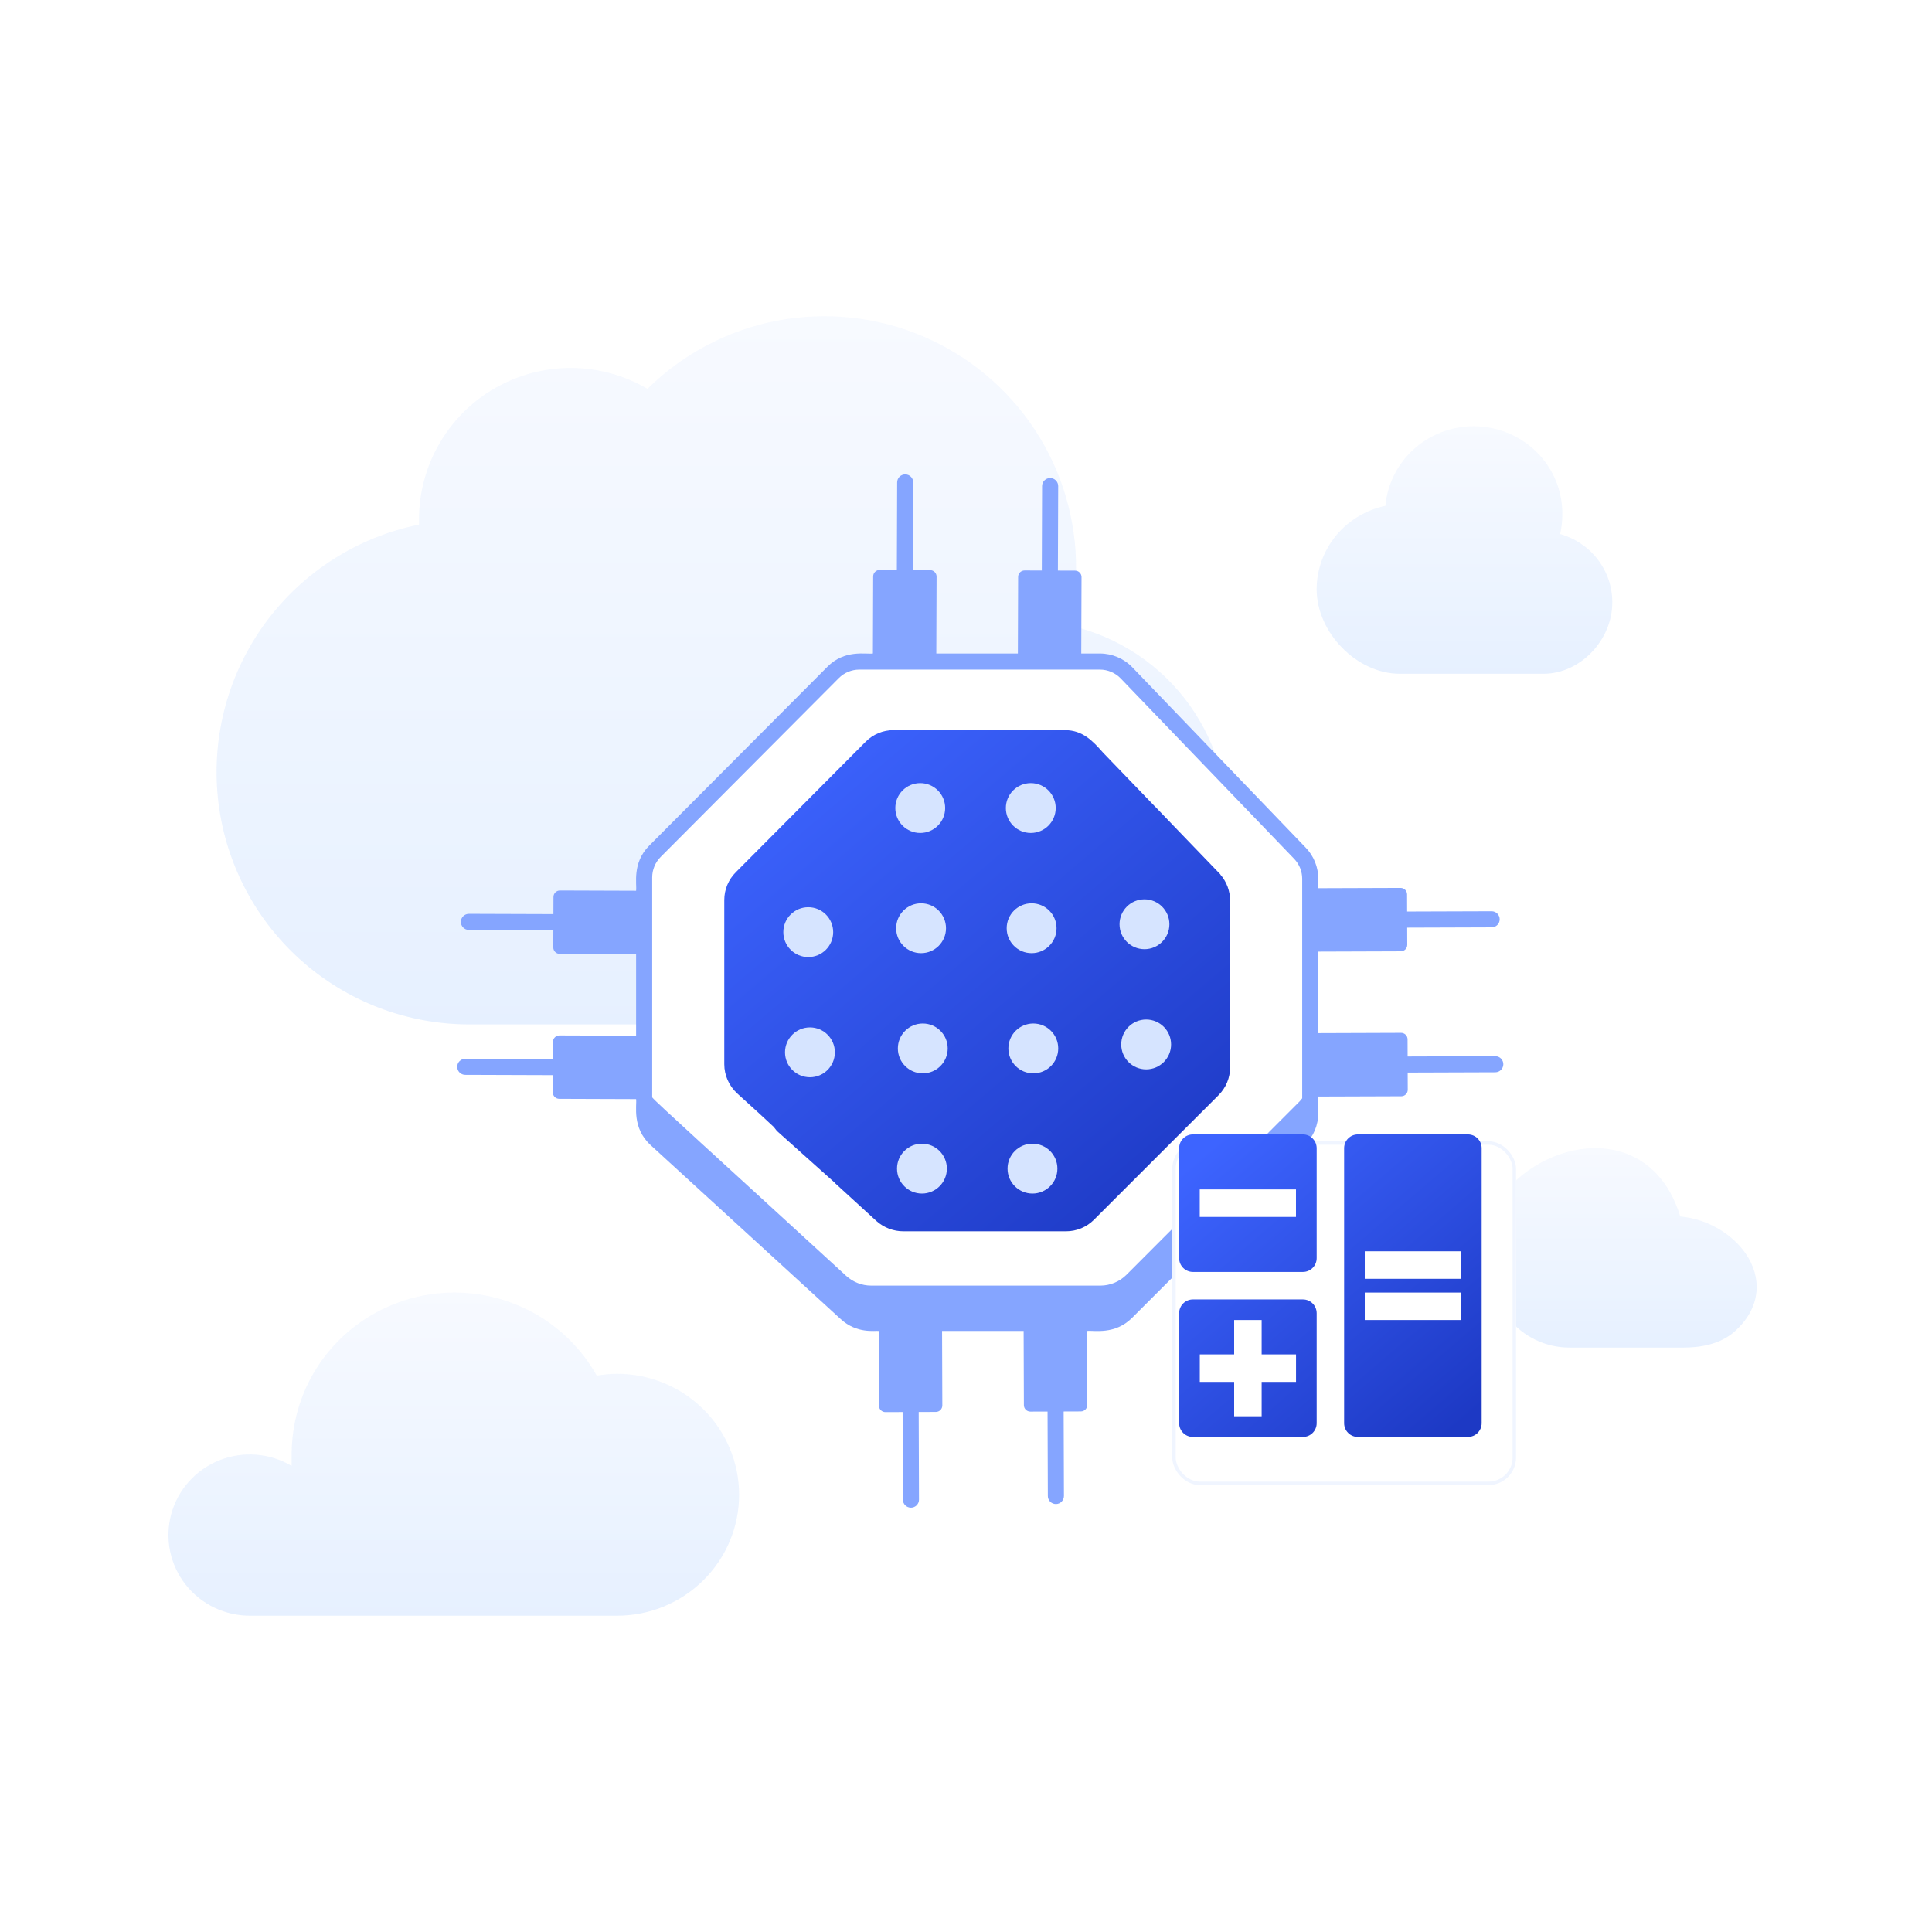
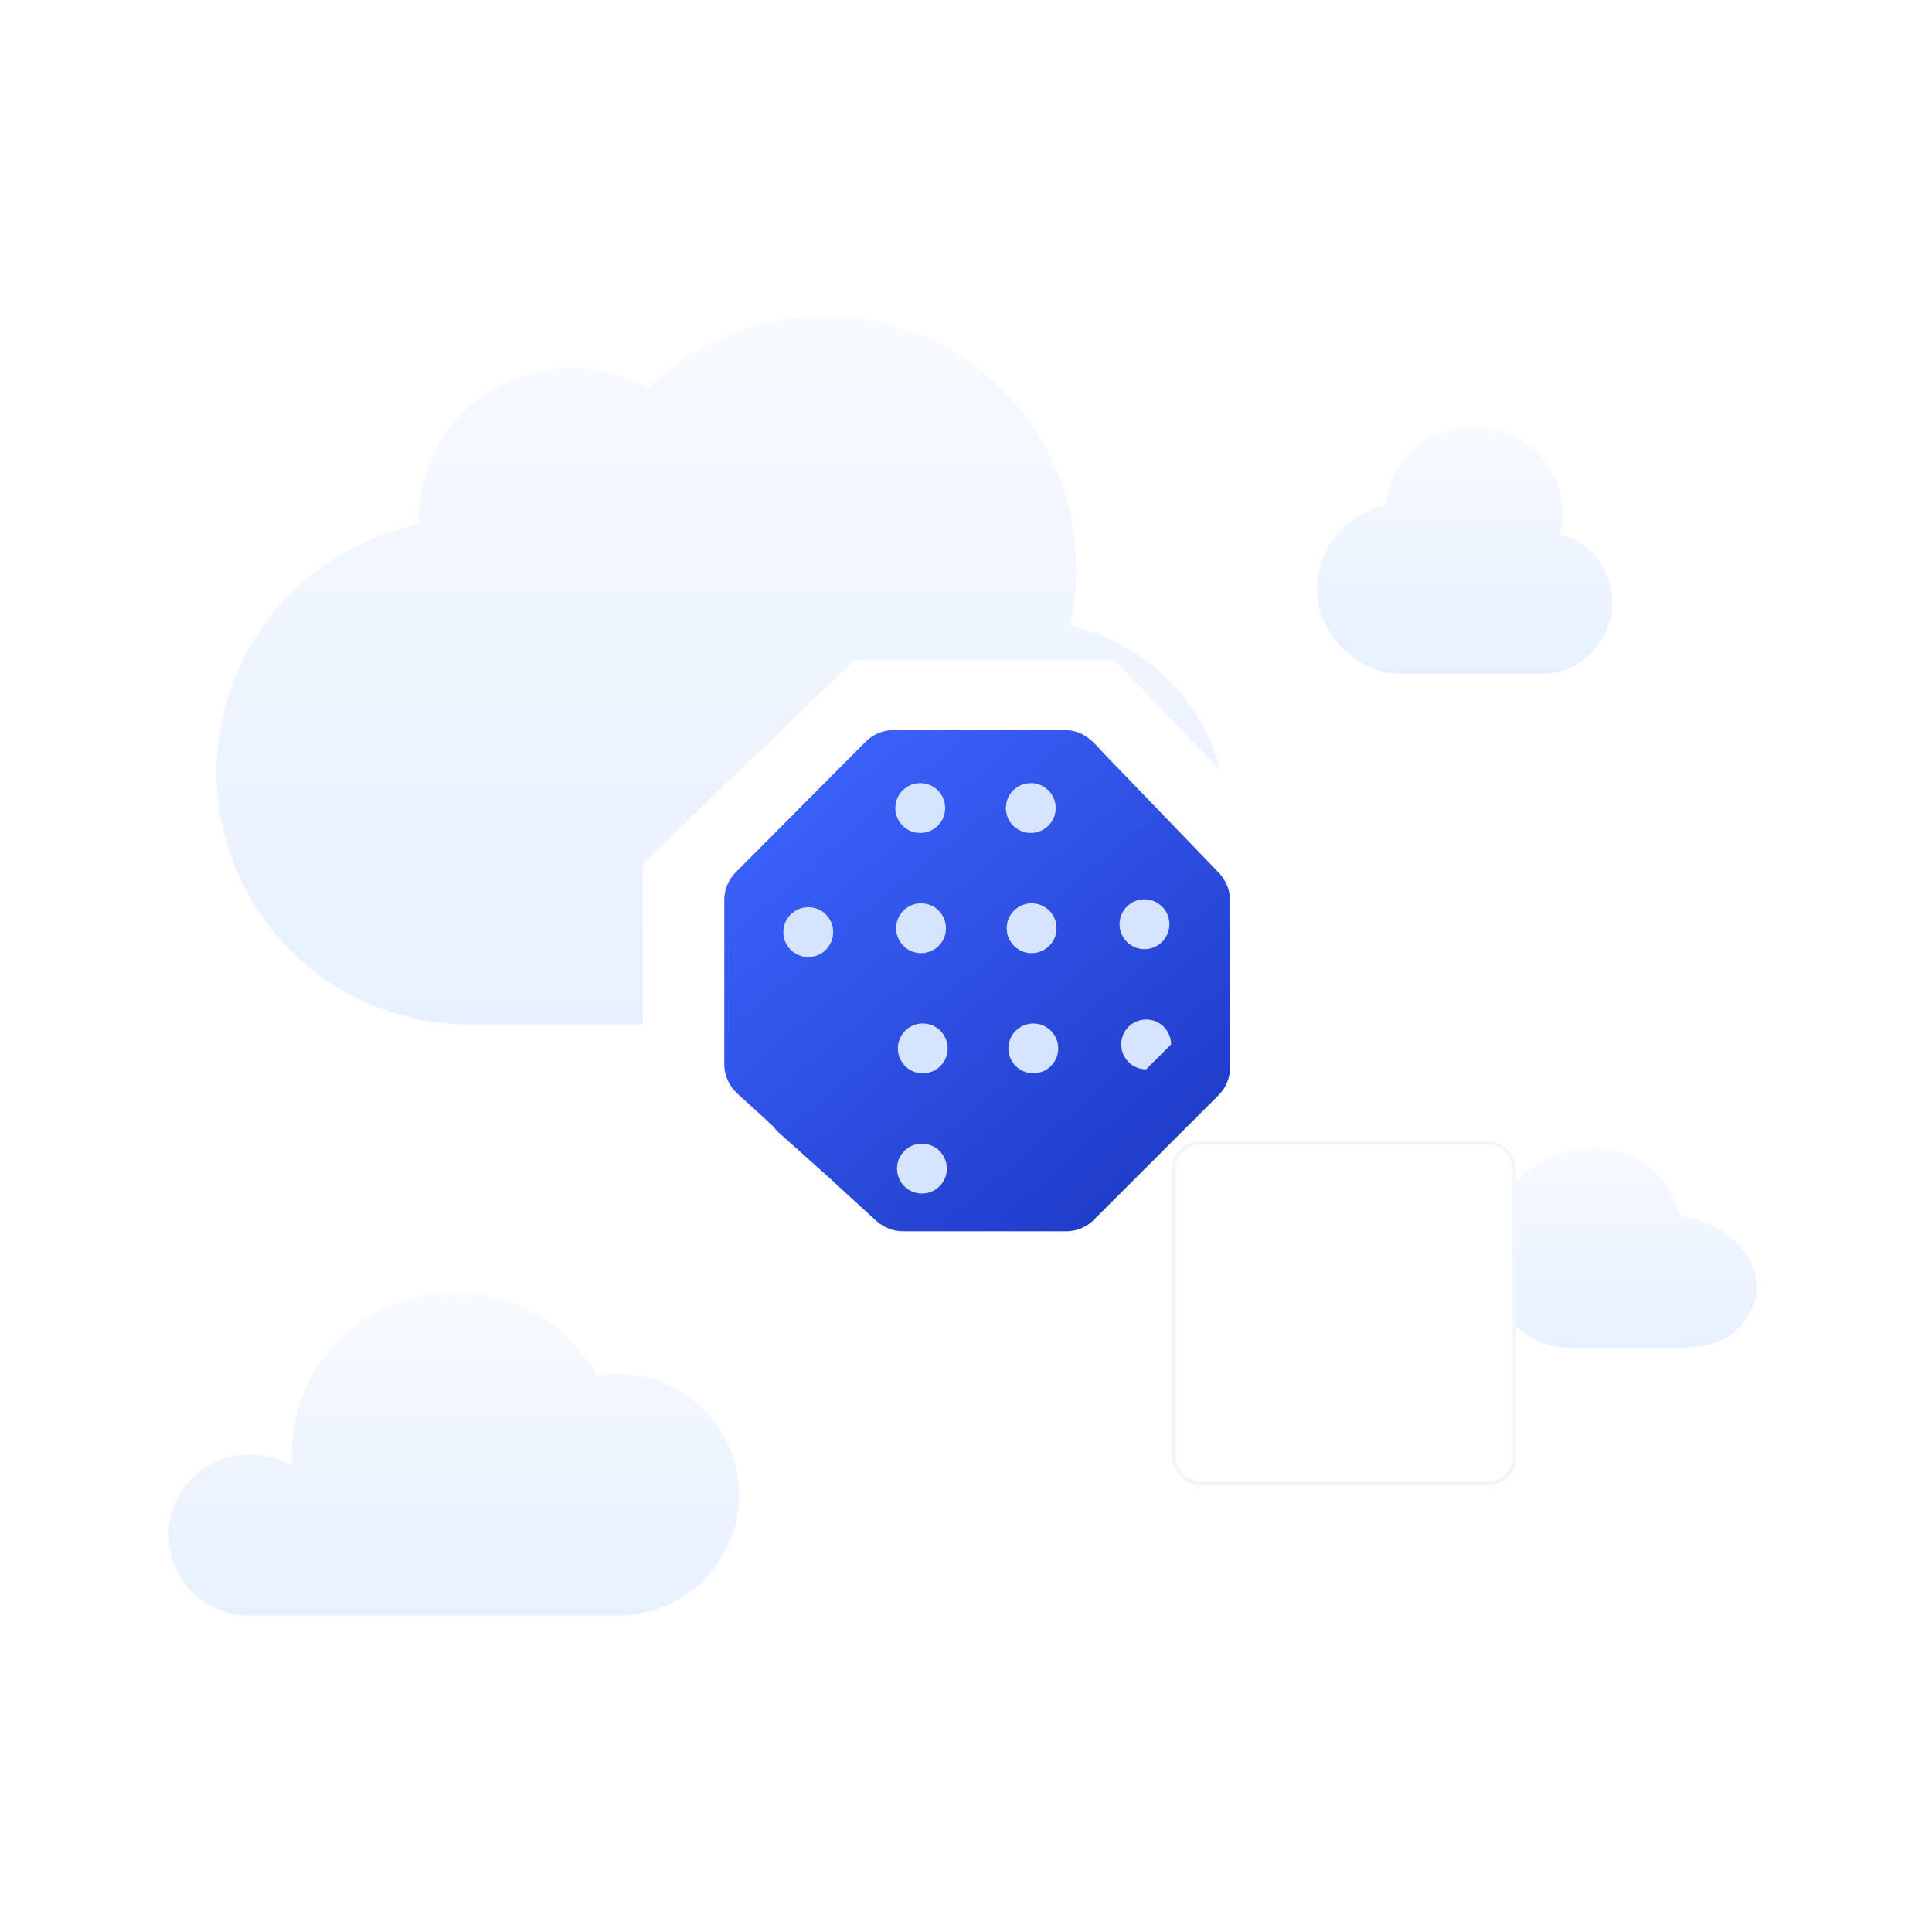
<svg xmlns="http://www.w3.org/2000/svg" width="281" height="280" viewBox="0 0 281 280" fill="none">
  <g opacity="0.5">
    <path opacity="0.4" d="M155.628 90.993C162.672 92.596 168.878 96.733 173.063 102.614C177.248 108.496 179.119 115.71 178.319 122.881C177.519 130.052 174.105 136.678 168.727 141.495C163.348 146.313 156.383 148.984 149.159 149H68.294C59.178 149.009 50.385 145.635 43.62 139.533C36.855 133.43 32.602 125.035 31.686 115.976C30.77 106.918 33.257 97.842 38.663 90.512C44.069 83.182 52.01 78.119 60.943 76.307V75.573C60.938 71.69 61.961 67.874 63.909 64.513C65.856 61.152 68.659 58.365 72.032 56.434C75.405 54.504 79.23 53.498 83.118 53.519C87.006 53.541 90.819 54.588 94.171 56.556C99.329 51.465 105.885 48.019 113.007 46.654C120.129 45.29 127.497 46.069 134.175 48.893C140.853 51.717 146.541 56.458 150.517 62.515C154.494 68.573 156.58 75.673 156.51 82.916C156.51 85.706 156.216 88.349 155.628 90.993Z" fill="url(#paint0_linear_403_32886)" />
    <path opacity="0.4" d="M226.912 77.677C227.124 76.763 227.23 75.829 227.228 74.891C227.285 71.607 226.044 68.429 223.765 66.028C221.487 63.626 218.349 62.188 215.013 62.017C211.678 61.846 208.405 62.956 205.885 65.111C203.365 67.267 201.794 70.301 201.504 73.573C198.681 74.166 196.149 75.692 194.33 77.895C192.51 80.099 191.511 82.848 191.5 85.687C191.5 92.018 197.343 98 203.603 98H224.496C229.795 98 234.5 93.149 234.5 87.615C234.506 85.372 233.769 83.189 232.399 81.395C231.03 79.602 229.103 78.297 226.912 77.677Z" fill="url(#paint1_linear_403_32886)" />
    <path opacity="0.4" fill-rule="evenodd" clip-rule="evenodd" d="M36.496 235H89.751C94.458 235 98.973 233.147 102.301 229.848C105.63 226.549 107.5 222.074 107.5 217.409C107.5 212.743 105.63 208.269 102.301 204.97C98.973 201.671 94.458 199.817 89.751 199.817C88.76 199.827 87.771 199.915 86.794 200.079C84.443 195.878 80.847 192.493 76.492 190.383C72.137 188.273 67.233 187.539 62.444 188.281C57.654 189.023 53.21 191.205 49.712 194.531C46.215 197.857 43.832 202.168 42.886 206.88C42.576 208.419 42.419 209.974 42.414 211.544V213.213C40.844 212.28 39.078 211.722 37.253 211.58C35.429 211.439 33.596 211.719 31.9 212.398C30.203 213.078 28.689 214.138 27.475 215.495C26.262 216.853 25.383 218.471 24.907 220.222C24.431 221.974 24.372 223.81 24.733 225.588C25.095 227.366 25.868 229.037 26.991 230.469C28.114 231.9 29.557 233.055 31.206 233.84C32.856 234.626 34.666 235.025 36.496 235Z" fill="url(#paint2_linear_403_32886)" />
    <path opacity="0.4" d="M235.929 167.584C239.694 168.771 242.818 171.789 244.386 176.934C248.245 177.276 251.91 179.418 253.917 182.353C255.027 183.981 255.671 185.918 255.46 187.959C255.248 190.02 254.186 191.994 252.236 193.711C250.135 195.561 247.199 196 244.906 196H228.255C226.559 196 224.884 195.618 223.349 194.879C221.814 194.14 220.455 193.064 219.37 191.725C215.606 187.35 214.807 182.705 216.033 178.587C217.238 174.546 220.325 171.217 223.969 169.191C227.611 167.169 232.001 166.345 235.929 167.584Z" fill="url(#paint3_linear_403_32886)" />
  </g>
  <g filter="url(#filter0_d_403_32886)">
    <path d="M160.11 92H122.256L91.5 121.63V157.185L122.256 186.815L160.11 188L188.5 158.37V121.63L160.11 92Z" fill="white" />
    <path fill-rule="evenodd" clip-rule="evenodd" d="M111 160.5L110.54 159.913C109.4 158.845 107.722 157.286 105.194 155.014C104.016 153.914 103.343 152.376 103.343 150.787V126.915C103.343 125.383 103.943 123.938 105.031 122.853L123.903 103.886C124.991 102.796 126.433 102.195 127.967 102.195H152.863C155.511 102.195 156.96 103.817 158.402 105.431L158.46 105.496L159.935 107.027C159.963 107.052 159.992 107.078 160.02 107.102C160.059 107.142 160.093 107.183 160.125 107.224L165.906 113.222C165.943 113.252 165.978 113.285 166.012 113.32L169.422 116.871L175.5 123.178V123.21C176.414 124.258 176.914 125.598 176.914 127.011V151.235C176.914 152.764 176.315 154.207 175.227 155.299L157.12 173.404C156.032 174.492 154.589 175.091 153.058 175.091H129.378C127.947 175.091 126.568 174.565 125.491 173.612L119.486 168.121C119.434 168.073 119.387 168.022 119.346 167.967L111 160.5Z" fill="url(#paint4_linear_403_32886)" />
-     <path d="M215.482 149.621H215.477L202.734 149.664L202.725 147.166C202.724 146.646 202.301 146.226 201.78 146.227L189.74 146.269V134.407L201.74 134.366C202.26 134.365 202.68 133.941 202.679 133.421L202.67 130.922L214.956 130.881C215.601 130.879 216.124 130.353 216.122 129.706C216.12 129.061 215.596 128.54 214.951 128.54C214.711 128.54 202.422 128.58 202.662 128.581L202.653 126.084C202.652 125.564 202.228 125.143 201.708 125.145L189.74 125.186V123.824C189.74 122.126 189.091 120.514 187.913 119.289L162.693 93.058C161.467 91.782 159.748 91.051 157.979 91.051H155.264L155.302 79.945C155.304 79.424 154.884 79.001 154.363 79L151.866 78.991L151.908 66.705C151.91 66.058 151.386 65.533 150.742 65.53H150.737C150.092 65.53 149.569 66.052 149.567 66.696L149.525 78.983L147.026 78.975C146.506 78.973 146.083 79.393 146.081 79.913L146.043 91.051H134.181L134.22 79.872C134.221 79.352 133.801 78.929 133.281 78.927L130.783 78.918L130.827 66.175C130.829 65.528 130.305 65.002 129.661 65H129.656C129.012 65 128.488 65.521 128.486 66.166L128.443 78.91L125.944 78.902C125.423 78.9 125 79.321 124.998 79.841L124.96 91.051C123.907 91.188 120.877 90.43 118.343 92.978L92.426 118.996C89.909 121.521 90.649 124.557 90.519 125.557L79.445 125.519C78.925 125.517 78.501 125.937 78.499 126.458L78.491 128.956C71.11 128.931 73.546 128.939 66.201 128.915C65.556 128.915 65.033 129.436 65.03 130.081C65.028 130.728 65.55 131.253 66.197 131.256L78.483 131.297L78.474 133.795C78.472 134.315 78.893 134.738 79.413 134.741L90.519 134.778V146.64L79.373 146.602C78.852 146.6 78.429 147.021 78.427 147.541L78.419 150.039C70.762 150.013 73.29 150.021 65.67 149.996C65.026 149.996 64.502 150.517 64.5 151.162C64.498 151.809 65.02 152.334 65.667 152.337L78.411 152.38L78.402 154.878C78.4 155.398 78.821 155.822 79.341 155.823L90.519 155.862C90.653 156.808 89.867 160.029 92.644 162.571L120.286 187.867C122.64 190.024 125.274 189.509 125.798 189.584L125.836 200.449C125.838 200.969 126.261 201.39 126.781 201.388L129.279 201.379L129.322 214.123C129.325 214.768 129.848 215.289 130.493 215.289H130.497C131.142 215.287 131.666 214.761 131.663 214.114L131.62 201.371L134.118 201.363C134.639 201.361 135.059 200.937 135.057 200.417L135.02 189.584H146.882L146.919 200.377C146.92 200.897 147.344 201.317 147.864 201.315L150.362 201.307L150.403 213.595C150.406 214.24 150.929 214.761 151.574 214.761H151.578C152.223 214.759 152.746 214.233 152.744 213.586L152.703 201.299L155.201 201.29C155.721 201.289 156.142 200.865 156.14 200.345L156.103 189.584C157.087 189.455 160.132 190.206 162.665 187.668L187.824 162.511C189.061 161.272 189.74 159.631 189.74 157.887V155.49L201.812 155.449C202.332 155.447 202.753 155.024 202.751 154.504L202.742 152.005L215.486 151.962C216.131 151.959 216.654 151.434 216.652 150.787C216.65 150.142 216.126 149.621 215.482 149.621ZM94.084 120.647L120.003 94.628C120.784 93.842 121.87 93.391 122.977 93.391H157.979C159.115 93.391 160.219 93.86 161.006 94.681L186.226 120.912C186.983 121.698 187.399 122.734 187.399 123.824V155.743C187.266 155.91 187.144 156.084 186.988 156.234L161.836 181.418C160.843 182.412 159.465 182.989 158.055 182.989H124.699C123.354 182.989 122.072 182.476 121.078 181.579C101.805 163.889 93.414 156.33 92.859 155.612V123.612C92.859 122.51 93.305 121.428 94.084 120.647Z" fill="#85A5FF" />
    <path d="M147.922 109.901C145.919 109.901 144.296 111.524 144.296 113.527C144.296 115.529 145.919 117.153 147.922 117.153C149.924 117.153 151.547 115.529 151.547 113.527C151.547 111.524 149.924 109.901 147.922 109.901Z" fill="#D6E4FF" />
    <path d="M131.844 109.901C129.841 109.901 128.218 111.524 128.218 113.527C128.218 115.529 129.841 117.153 131.844 117.153C133.846 117.153 135.469 115.529 135.469 113.527C135.469 111.524 133.846 109.901 131.844 109.901Z" fill="#D6E4FF" />
    <path d="M148.042 127.384C146.04 127.384 144.417 129.008 144.417 131.01C144.417 133.012 146.04 134.635 148.042 134.635C150.045 134.635 151.669 133.012 151.669 131.01C151.669 129.008 150.045 127.384 148.042 127.384Z" fill="#D6E4FF" />
    <path d="M131.965 127.384C129.963 127.384 128.34 129.008 128.34 131.01C128.34 133.012 129.963 134.635 131.965 134.635C133.968 134.635 135.591 133.012 135.591 131.01C135.591 129.008 133.968 127.384 131.965 127.384Z" fill="#D6E4FF" />
    <path d="M148.289 144.867C146.286 144.867 144.663 146.49 144.663 148.493C144.663 150.495 146.286 152.118 148.289 152.118C150.291 152.118 151.914 150.495 151.914 148.493C151.914 146.49 150.291 144.867 148.289 144.867Z" fill="#D6E4FF" />
    <path d="M164.457 134.056C166.46 134.056 168.083 132.432 168.083 130.43C168.083 128.427 166.46 126.804 164.457 126.804C162.455 126.804 160.831 128.427 160.831 130.43C160.831 132.432 162.455 134.056 164.457 134.056Z" fill="#D6E4FF" />
-     <path d="M168.329 147.913C168.329 145.911 166.705 144.287 164.703 144.287C162.701 144.287 161.077 145.911 161.077 147.913C161.077 149.915 162.701 151.539 164.703 151.539C166.705 151.539 168.329 149.915 168.329 147.913Z" fill="#D6E4FF" />
+     <path d="M168.329 147.913C168.329 145.911 166.705 144.287 164.703 144.287C162.701 144.287 161.077 145.911 161.077 147.913C161.077 149.915 162.701 151.539 164.703 151.539Z" fill="#D6E4FF" />
    <path d="M132.214 152.118C134.216 152.118 135.839 150.495 135.839 148.493C135.839 146.49 134.216 144.867 132.214 144.867C130.211 144.867 128.588 146.49 128.588 148.493C128.588 150.495 130.211 152.118 132.214 152.118Z" fill="#D6E4FF" />
    <path d="M119.182 131.576C119.182 129.574 117.559 127.951 115.556 127.951C113.554 127.951 111.931 129.574 111.931 131.576C111.931 133.579 113.554 135.202 115.556 135.202C117.559 135.202 119.182 133.579 119.182 131.576Z" fill="#D6E4FF" />
-     <path d="M115.803 145.434C113.8 145.434 112.177 147.057 112.177 149.06C112.177 151.062 113.8 152.685 115.803 152.685C117.805 152.685 119.428 151.062 119.428 149.06C119.428 147.057 117.805 145.434 115.803 145.434Z" fill="#D6E4FF" />
-     <path d="M148.168 162.35C146.165 162.35 144.542 163.973 144.542 165.976C144.542 167.978 146.165 169.602 148.168 169.602C150.17 169.602 151.793 167.978 151.793 165.976C151.793 163.973 150.17 162.35 148.168 162.35Z" fill="#D6E4FF" />
    <path d="M132.092 162.35C130.089 162.35 128.466 163.973 128.466 165.976C128.466 167.978 130.089 169.602 132.092 169.602C134.094 169.602 135.717 167.978 135.717 165.976C135.717 163.973 134.094 162.35 132.092 162.35Z" fill="#D6E4FF" />
  </g>
  <g filter="url(#filter1_d_403_32886)">
    <rect x="168.5" y="162" width="50" height="50" rx="4" fill="white" />
    <rect x="168.75" y="162.25" width="49.5" height="49.5" rx="3.75" stroke="#F0F5FF" stroke-width="0.5" />
  </g>
-   <path d="M189.502 165H173.502C172.396 165 171.5 165.896 171.5 167.002V182.999C171.5 184.105 172.396 185.001 173.502 185.001H189.502C190.608 185.001 191.504 184.105 191.504 182.999V167.002C191.498 165.896 190.606 165 189.502 165ZM188.501 176.999H174.497V173.002H188.494V176.999H188.501ZM213.498 165H197.498C196.392 165 195.496 165.896 195.496 167.002V206.997C195.496 208.104 196.392 209 197.498 209H213.498C214.604 209 215.5 208.104 215.5 206.997V167.002C215.5 165.896 214.604 165 213.498 165ZM212.503 191.995H198.499V187.998H212.496V191.995H212.503ZM212.503 185.996H198.499V181.998H212.496V185.996H212.503ZM189.502 188.999H173.502C172.396 188.999 171.5 189.895 171.5 191.001V206.998C171.5 208.104 172.396 209 173.502 209H189.502C190.608 209 191.504 208.104 191.504 206.998V190.994C191.498 189.89 190.606 188.999 189.502 188.999ZM188.501 200.992H183.501V205.991H179.503V200.992H174.504V196.994H179.503V191.996H183.501V196.994H188.501V200.992Z" fill="url(#paint5_linear_403_32886)" />
  <defs>
    <filter id="filter0_d_403_32886" x="61.5" y="64" width="162.152" height="160.289" filterUnits="userSpaceOnUse" color-interpolation-filters="sRGB">
      <feFlood flood-opacity="0" result="BackgroundImageFix" />
      <feColorMatrix in="SourceAlpha" type="matrix" values="0 0 0 0 0 0 0 0 0 0 0 0 0 0 0 0 0 0 127 0" result="hardAlpha" />
      <feOffset dx="2" dy="4" />
      <feGaussianBlur stdDeviation="2.5" />
      <feComposite in2="hardAlpha" operator="out" />
      <feColorMatrix type="matrix" values="0 0 0 0 0.153 0 0 0 0 0.275 0 0 0 0 0.839 0 0 0 0.25 0" />
      <feBlend mode="normal" in2="BackgroundImageFix" result="effect1_dropShadow_403_32886" />
      <feBlend mode="normal" in="SourceGraphic" in2="effect1_dropShadow_403_32886" result="shape" />
    </filter>
    <filter id="filter1_d_403_32886" x="165.5" y="161" width="60" height="60" filterUnits="userSpaceOnUse" color-interpolation-filters="sRGB">
      <feFlood flood-opacity="0" result="BackgroundImageFix" />
      <feColorMatrix in="SourceAlpha" type="matrix" values="0 0 0 0 0 0 0 0 0 0 0 0 0 0 0 0 0 0 127 0" result="hardAlpha" />
      <feOffset dx="2" dy="4" />
      <feGaussianBlur stdDeviation="2.5" />
      <feComposite in2="hardAlpha" operator="out" />
      <feColorMatrix type="matrix" values="0 0 0 0 0.153 0 0 0 0 0.275 0 0 0 0 0.839 0 0 0 0.25 0" />
      <feBlend mode="normal" in2="BackgroundImageFix" result="effect1_dropShadow_403_32886" />
      <feBlend mode="normal" in="SourceGraphic" in2="effect1_dropShadow_403_32886" result="shape" />
    </filter>
    <linearGradient id="paint0_linear_403_32886" x1="105" y1="46" x2="105" y2="149" gradientUnits="userSpaceOnUse">
      <stop stop-color="#D6E4FF" />
      <stop offset="1" stop-color="#82B4FF" />
    </linearGradient>
    <linearGradient id="paint1_linear_403_32886" x1="213" y1="62" x2="213" y2="98" gradientUnits="userSpaceOnUse">
      <stop stop-color="#D6E4FF" />
      <stop offset="1" stop-color="#82B4FF" />
    </linearGradient>
    <linearGradient id="paint2_linear_403_32886" x1="66" y1="188" x2="66" y2="235" gradientUnits="userSpaceOnUse">
      <stop stop-color="#D6E4FF" />
      <stop offset="1" stop-color="#82B4FF" />
    </linearGradient>
    <linearGradient id="paint3_linear_403_32886" x1="235.5" y1="167" x2="235.5" y2="196" gradientUnits="userSpaceOnUse">
      <stop stop-color="#D6E4FF" />
      <stop offset="1" stop-color="#82B4FF" />
    </linearGradient>
    <linearGradient id="paint4_linear_403_32886" x1="111.071" y1="105.006" x2="169.508" y2="173.905" gradientUnits="userSpaceOnUse">
      <stop stop-color="#3D64FF" />
      <stop offset="1" stop-color="#1D39C4" />
    </linearGradient>
    <linearGradient id="paint5_linear_403_32886" x1="176.122" y1="166.697" x2="211.446" y2="207.963" gradientUnits="userSpaceOnUse">
      <stop stop-color="#3D64FF" />
      <stop offset="1" stop-color="#1D39C4" />
    </linearGradient>
  </defs>
</svg>